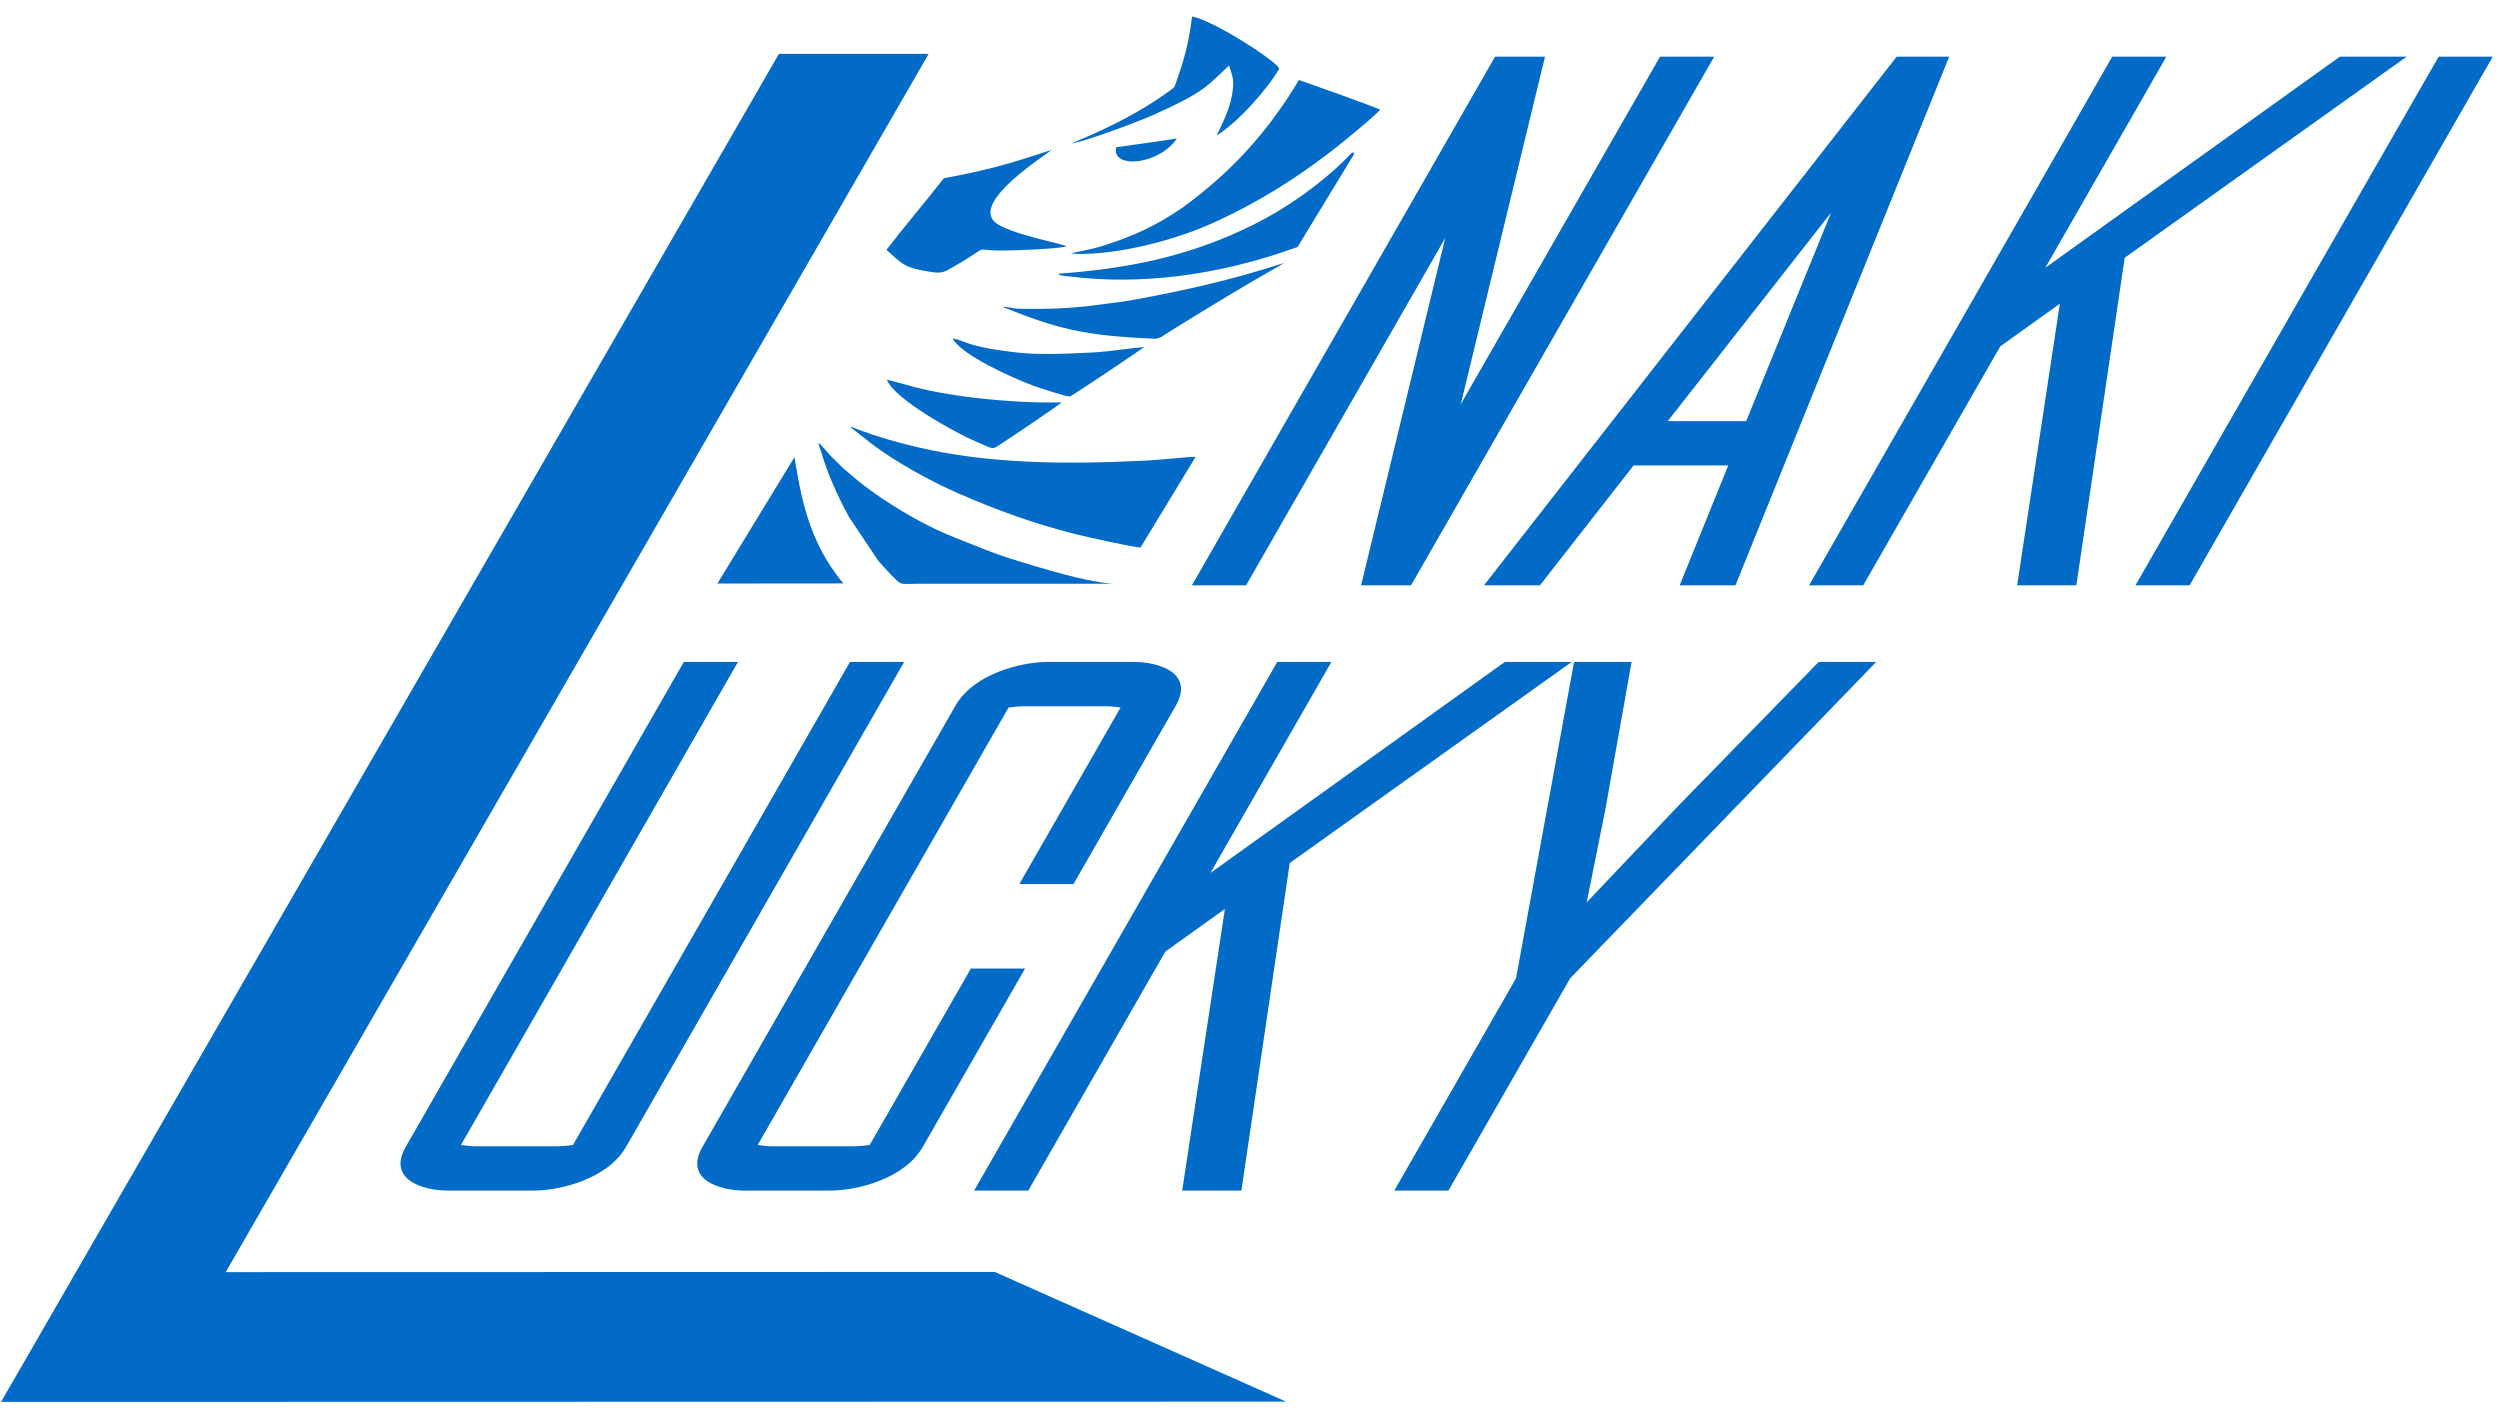
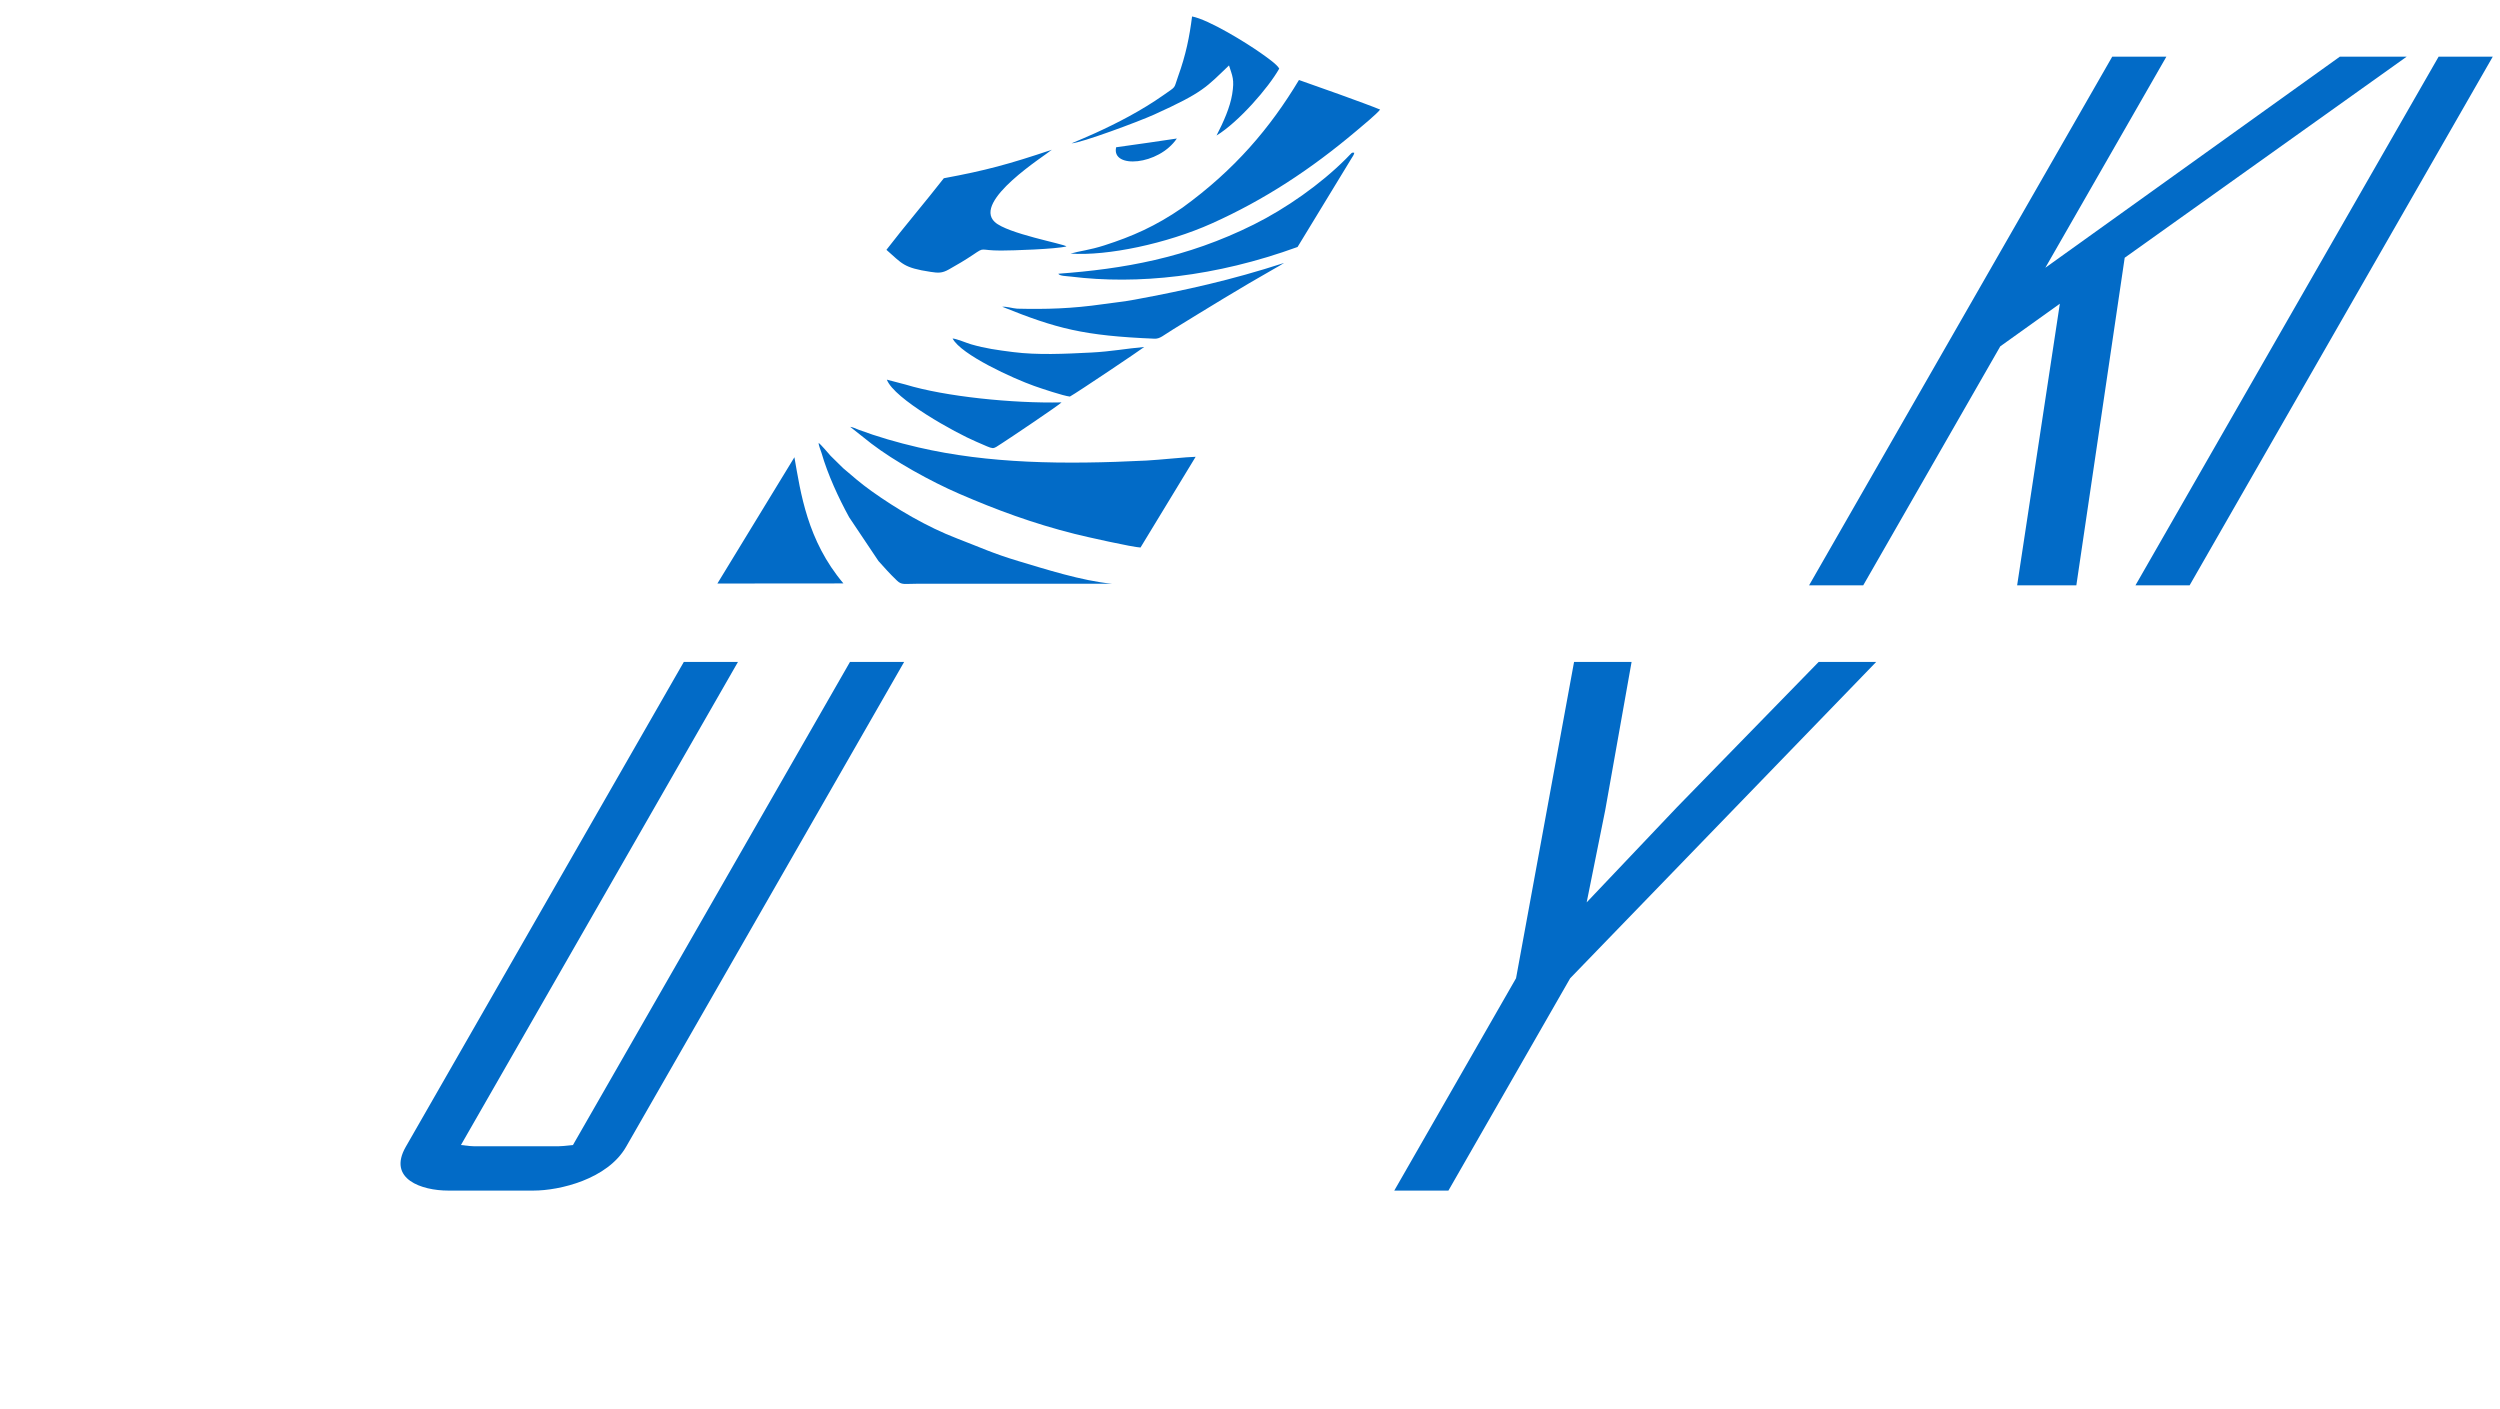
<svg xmlns="http://www.w3.org/2000/svg" xml:space="preserve" width="55mm" height="31mm" version="1.1" style="shape-rendering:geometricPrecision; text-rendering:geometricPrecision; image-rendering:optimizeQuality; fill-rule:evenodd; clip-rule:evenodd" viewBox="0 0 5500 3100">
  <defs>
    <style type="text/css"> .fil0 {fill:#026BC7} </style>
  </defs>
  <g id="Слой_x0020_1">
    <path class="fil0" d="M2355.09 557.92c81.45,5.64 211.84,-21.98 310.62,-66.26 115.77,-51.91 217.84,-118.89 318.44,-203.79 10.56,-8.9 45.48,-37.66 52.09,-46.82 -31.08,-12.93 -146.96,-54.17 -178.51,-65.05 -63.14,105.16 -141.13,197.49 -256.62,281.04 -59.01,40.65 -110.3,63.08 -171.79,82.84 -31.84,10.23 -53.77,12.2 -74.23,18.04zm-172.77 726.33l263.85 -0.09c-65.82,-6.14 -147.77,-32.47 -205.21,-49.63 -56.7,-16.94 -84.91,-30.54 -134.64,-49.58 -67.3,-25.77 -134.57,-65.66 -189.18,-104.7 -22.63,-16.17 -41.99,-32.85 -62.18,-50.25l-27.64 -27.2c-2.82,-3.64 -23.52,-27.02 -26.21,-28.53 -0.43,5.72 4.28,15.4 6.18,22 13.8,47.96 37.82,99.69 60.78,141.58l64.55 96.4c14.81,16.42 24.28,27.34 40.65,43 10.65,10.18 15.92,7 43.06,7l165.99 0zm-105.91 -892.12c-38.92,49.98 -86.89,106.3 -126.28,157.49 34.71,30.17 36.73,39.45 97.42,48.53 16.27,2.43 24.74,3.18 39.8,-5.31 18.69,-10.53 35.31,-20.21 53.58,-32.49 26.75,-17.97 12.27,-9.13 60.97,-9.12 25.42,0.01 120.95,-3.1 144.34,-9.13 -5.72,-5.6 -130.03,-28.04 -157.68,-53.63 -49.79,-46.1 110.8,-146.29 125.44,-159.01 -94.61,31.81 -145.74,45.68 -237.59,62.67zm-498.15 891.64c16.66,-0.02 272.43,-0.11 277.29,-0.23 -79.99,-94.74 -94.03,-199.45 -107.84,-277.59l-169.45 277.82zm750.14 -681.56c1.9,5.05 18.55,5.18 27.8,6.32 145.37,18.03 317.59,0.64 498.44,-65.15l118.36 -194.45c2.94,-4.73 6.67,-9.63 6.17,-13.08 -6.89,0.23 -2.23,-2.32 -18.18,13.64 -56.2,56.23 -131.87,109.17 -202.45,144.37 -148.82,74.25 -288.71,97.92 -430.14,108.35zm29.03 -286.85c21.21,-0.89 147.31,-47.77 181.27,-63.1 109.53,-49.44 115.15,-60.73 165.14,-108.32 7.34,23.67 12.37,30.3 6.92,63.55 -4.65,28.34 -18.56,59.99 -34.38,90.68 48.63,-29.68 114.55,-105.48 137.93,-147.2 -4.03,-8.89 -29.91,-26.7 -39.33,-33.4 -32.44,-23.11 -115.59,-74.34 -152.42,-81.36 -5.59,44.36 -13.49,84.25 -31.02,132.72 -10,27.61 -1.93,19.29 -32.45,40.74 -46.87,32.95 -100.49,60.91 -149.96,83.35 -16.63,7.54 -35.83,15.67 -51.7,22.34zm-119.71 363.71c-9.41,-0.59 -23.87,-5.05 -32.79,-4.22 119.8,48.21 178.8,63.81 334.88,70.27 12.21,0.5 18.68,-6.76 41.91,-21.05 73.43,-45.14 148.08,-91.22 222.37,-133.27 7.31,-4.14 14.18,-7.87 20.87,-12.31 -117.67,38.16 -215.67,59.64 -328.32,80.65 -24.54,4.57 -45.82,6.57 -69.72,10 -70.06,10.04 -126.21,11.41 -189.2,9.93zm97.67 206.21c-106.92,2.36 -256,-12.68 -342.95,-39.18l-41.39 -10.89c15.93,42.61 151.04,117.22 196.83,136.58 42.62,18.04 33.05,17.92 55.98,3.64 12.3,-7.67 126.55,-84.46 131.53,-90.15zm18.36 -12.84c15.71,-8.51 159.71,-105.48 163.54,-109.05 -39.06,3.34 -72.35,9.93 -116.11,12.17 -59.57,3.04 -118.76,5.8 -172.26,-0.99 -34.59,-4.39 -61.49,-8.07 -92.53,-17.1 -10.82,-3.15 -30.57,-11.81 -40.73,-12.85 18.73,36.07 133.94,88.25 179.51,104.44 14.51,5.16 64.2,21.91 78.58,23.38zm101.75 -548.45c-10.96,48 93.49,39.99 133.58,-19.26 -40.19,6.27 -79.79,11.57 -133.58,19.26zm-90.54 850.8c24.69,6.21 127.08,29.12 144.16,29.77l121.29 -199.59c-17.38,0.12 -81.13,6.91 -108.3,8.27 -183.08,9.15 -347.51,6.78 -501.65,-28.94 -46.34,-10.74 -90.59,-23.56 -132.31,-39.18 -4.7,-1.76 -12.6,-5.72 -17.73,-6.05l46.33 36.67c50.83,38.98 130.64,83.35 193.71,110.63 81.95,35.45 161.39,65 254.5,88.42z" />
    <polygon class="fil0" points="5364.92,124.73 4697.99,1287.77 4817.12,1287.77 5484.05,124.73 " />
    <polygon class="fil0" points="4766,124.73 4646.87,124.73 3979.95,1287.77 4099.07,1287.77 4400.59,761.96 4531.64,668.21 4437.7,1287.77 4567.95,1287.77 4674.34,567.03 5294.61,124.73 5147.56,124.73 4499.72,589.07 " />
-     <path class="fil0" d="M3695.26 1287.77l122.73 0 470.2 -1163.04 -115.54 0 -907.96 1163.04 123.15 0 206.03 -263.68 208.2 0 -106.81 263.68zm333.09 -819.93l-186.73 458.67 -172.57 0 359.3 -458.67z" />
-     <polygon class="fil0" points="3398.94,124.73 3289.09,124.73 2622.17,1287.77 2741.31,1287.77 3179.54,523.54 2994.4,1287.77 3104.25,1287.77 3771.18,124.73 3652.04,124.73 3213.8,888.96 " />
-     <path class="fil0" d="M2242.63 1944.74l119.15 0 224.91 -392.21c40.95,-71.39 -35.72,-96.31 -93.13,-96.31l-187.99 0c-57.41,0 -162.63,24.92 -203.58,96.31l-556.48 970.44c-40.94,71.4 35.71,96.31 93.12,96.31l187.99 0c57.42,0 162.65,-24.91 203.59,-96.31l224.9 -392.19 -119.15 0 -222.67 388.29 -21.15 2.12c-3.27,0.32 -6.49,0.52 -9.57,0.52l-188 0c-3.08,0 -6.08,-0.2 -8.95,-0.52l-18.74 -2.12 552.01 -962.64 21.15 -2.12c3.27,-0.31 6.51,-0.52 9.58,-0.52l188 0c3.08,0 6.07,0.21 8.95,0.52l18.74 2.12 -222.68 388.31z" />
    <path class="fil0" d="M1623.55 1456.22l-119.13 0 -611.71 1066.75c-40.95,71.4 35.72,96.31 93.13,96.31l187.99 0c57.41,0 162.63,-24.91 203.58,-96.31l611.71 -1066.75 -119.14 0 -609.48 1062.85 -21.15 2.12c-3.27,0.32 -6.49,0.52 -9.57,0.52l-187.99 0c-3.09,0 -6.1,-0.2 -8.97,-0.52l-18.74 -2.12 609.47 -1062.85z" />
    <polygon class="fil0" points="3462.94,1456.22 3335.3,2152.12 3067.41,2619.28 3186.54,2619.28 3454.39,2152.18 4127.65,1456.22 4001.09,1456.22 3689.53,1775.68 3490.69,1985.22 3531.57,1781.98 3589.49,1456.22 " />
-     <polygon class="fil0" points="3310.71,1456.22 2662.86,1920.58 2929.14,1456.22 2810.01,1456.22 2143.07,2619.28 2262.2,2619.28 2563.73,2093.47 2694.78,1999.71 2600.83,2619.28 2731.08,2619.28 2837.48,1898.53 3457.77,1456.22 " />
-     <polygon class="fil0" points="1713.59,118.51 2043.11,118.51 496.56,2798.64 2188.36,2798.24 2829.27,3083.53 2.26,3084.18 " />
  </g>
</svg>